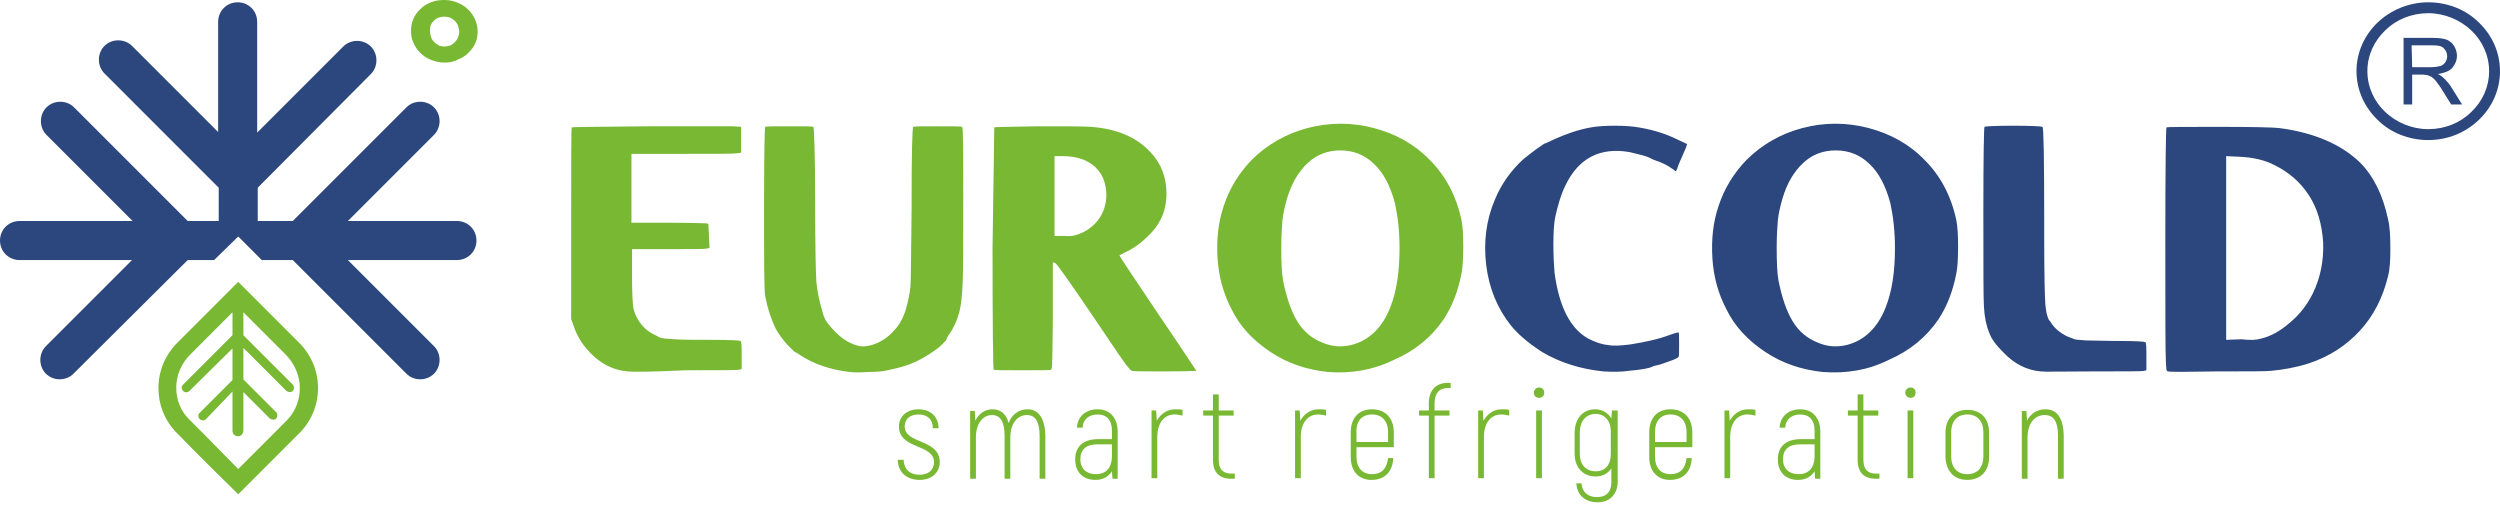
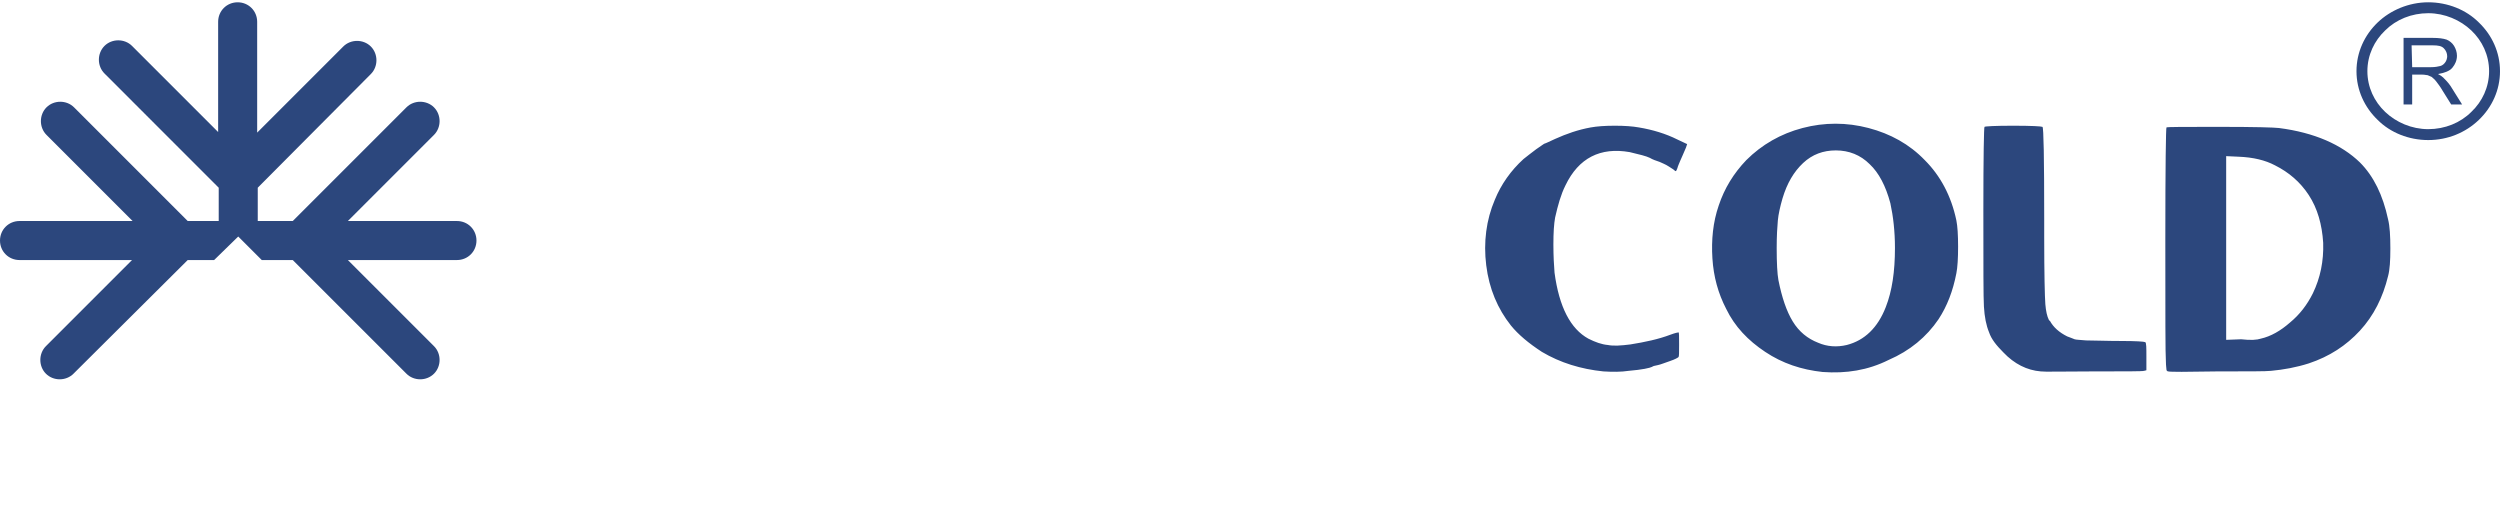
<svg xmlns="http://www.w3.org/2000/svg" width="160" height="33" viewBox="0 0 160 33" fill="none">
-   <path d="M15.247 31.633C13.851 30.273 12.491 28.914 11.169 27.555C10.507 26.82 10.14 25.864 10.14 24.836C10.14 23.734 10.581 22.705 11.352 21.933L15.247 18.039L19.141 21.933C19.913 22.705 20.354 23.734 20.354 24.836C20.354 25.864 19.986 26.82 19.288 27.591C17.929 28.951 16.569 30.31 15.247 31.633ZM15.247 30.016L17.451 27.812L18.259 27.003L18.333 26.93C18.957 26.305 19.251 25.46 19.178 24.579C19.104 23.844 18.774 23.183 18.259 22.668L15.577 19.986V21.456L18.737 24.615C18.847 24.726 18.847 24.946 18.7 25.056C18.59 25.13 18.443 25.093 18.333 25.02L15.577 22.264V24.285L17.672 26.379C17.782 26.489 17.782 26.709 17.635 26.82C17.525 26.893 17.378 26.857 17.267 26.783L15.577 25.093V27.555C15.577 27.738 15.431 27.922 15.247 27.922C15.026 27.922 14.879 27.775 14.879 27.555V25.056L13.189 26.82C13.079 26.93 12.932 26.93 12.822 26.857C12.675 26.746 12.638 26.526 12.785 26.416L14.879 24.322V22.301L12.124 25.02C12.014 25.13 11.867 25.13 11.757 25.056C11.61 24.946 11.573 24.726 11.72 24.615L14.879 21.456V19.986L12.161 22.705C11.61 23.256 11.279 24.028 11.279 24.799C11.279 25.607 11.573 26.342 12.161 26.893L12.234 26.967L13.042 27.775L15.247 30.016ZM28.436 4.005C28.106 4.005 27.848 3.931 27.555 3.821C27.297 3.711 27.077 3.564 26.893 3.38C26.709 3.196 26.562 2.976 26.452 2.719C26.342 2.462 26.305 2.241 26.305 1.984C26.305 1.727 26.342 1.47 26.452 1.212C26.562 0.955 26.709 0.772 26.893 0.588C27.077 0.404 27.297 0.257 27.591 0.147C27.848 0.037 28.142 0 28.436 0C28.767 0 29.061 0.073 29.318 0.184C29.575 0.294 29.796 0.441 29.979 0.625C30.163 0.808 30.31 1.029 30.42 1.286C30.53 1.543 30.567 1.763 30.567 2.021C30.567 2.278 30.53 2.535 30.42 2.755C30.31 3.013 30.163 3.196 29.979 3.38C29.796 3.564 29.575 3.711 29.281 3.821C29.024 3.968 28.73 4.005 28.436 4.005ZM27.518 2.021C27.518 2.131 27.555 2.241 27.591 2.388C27.628 2.498 27.701 2.608 27.775 2.682C27.848 2.755 27.959 2.829 28.069 2.902C28.142 2.939 28.289 2.976 28.436 2.976C28.583 2.976 28.73 2.939 28.84 2.902C28.951 2.829 29.061 2.755 29.134 2.682C29.208 2.572 29.281 2.498 29.318 2.388C29.355 2.278 29.392 2.168 29.392 2.021C29.392 1.91 29.355 1.8 29.318 1.653C29.281 1.543 29.208 1.433 29.134 1.359C29.061 1.286 28.951 1.212 28.84 1.139C28.73 1.102 28.583 1.065 28.436 1.065C28.289 1.065 28.142 1.102 28.032 1.139C27.922 1.212 27.812 1.249 27.738 1.359C27.665 1.433 27.591 1.543 27.555 1.653C27.518 1.763 27.518 1.91 27.518 2.021ZM58.856 30.714C59.591 30.714 60.142 30.273 60.142 29.575C60.142 28.069 57.901 28.436 57.901 27.297C57.901 26.82 58.232 26.526 58.783 26.526C59.371 26.526 59.701 26.857 59.701 27.408H60.069C60.069 26.673 59.554 26.195 58.783 26.195C58.048 26.195 57.534 26.636 57.534 27.297C57.534 28.767 59.775 28.399 59.775 29.575C59.775 30.09 59.407 30.384 58.856 30.384C58.232 30.384 57.864 30.053 57.828 29.428H57.46C57.46 30.2 58.011 30.714 58.856 30.714ZM65.763 26.195C65.176 26.195 64.735 26.563 64.551 27.077C64.404 26.489 64.037 26.195 63.522 26.195C63.008 26.195 62.641 26.489 62.42 26.93L62.383 26.305H62.09V30.641H62.457V27.995C62.457 27.114 62.898 26.563 63.486 26.563C64 26.563 64.294 26.967 64.294 27.885V30.641H64.661V27.995C64.661 27.114 65.102 26.563 65.727 26.563C66.241 26.563 66.535 26.967 66.535 27.885V30.641H66.902V27.848C66.866 26.709 66.425 26.195 65.763 26.195ZM70.246 26.195C69.474 26.195 68.96 26.673 68.923 27.371H69.29C69.29 26.857 69.695 26.526 70.246 26.526C70.834 26.526 71.164 26.893 71.164 27.555V28.106H70.282C69.327 28.106 68.813 28.583 68.813 29.392C68.813 30.236 69.327 30.714 70.099 30.714C70.613 30.714 70.944 30.494 71.164 30.163L71.201 30.641H71.531V27.555C71.495 26.709 71.017 26.195 70.246 26.195ZM70.135 30.347C69.548 30.347 69.144 30.016 69.144 29.392C69.144 28.767 69.511 28.436 70.246 28.436H71.164V29.281C71.127 29.979 70.76 30.347 70.135 30.347ZM75.206 26.195C74.691 26.195 74.287 26.489 74.03 26.93V26.82L73.993 26.269H73.699V30.604H74.067V27.959C74.067 27.077 74.507 26.526 75.169 26.526C75.352 26.526 75.536 26.563 75.683 26.599V26.232C75.536 26.195 75.389 26.195 75.206 26.195ZM78.806 30.31C78.255 30.31 77.998 30.016 77.998 29.428V26.599H78.953V26.269H77.998V25.24H77.63V26.269H77.006V26.599H77.63V29.428C77.63 30.236 78.034 30.641 78.806 30.641H79.026V30.31H78.806ZM84.39 26.195C83.876 26.195 83.472 26.489 83.215 26.93V26.82L83.178 26.269H82.884V30.604H83.251V27.959C83.251 27.077 83.692 26.526 84.354 26.526C84.537 26.526 84.721 26.563 84.868 26.599V26.232C84.721 26.195 84.574 26.195 84.39 26.195ZM88.836 29.318C88.762 29.979 88.432 30.347 87.807 30.347C87.183 30.347 86.815 29.943 86.815 29.208V28.62H89.203V27.665C89.203 26.746 88.652 26.195 87.807 26.195C86.962 26.195 86.448 26.746 86.448 27.665V29.244C86.448 30.163 86.962 30.714 87.77 30.714C88.615 30.714 89.13 30.2 89.166 29.318H88.836ZM87.807 26.526C88.432 26.526 88.836 26.93 88.836 27.665V28.289H86.815V27.665C86.778 26.93 87.183 26.526 87.807 26.526ZM92.657 24.836H92.84V24.505H92.657C91.885 24.505 91.444 24.983 91.444 25.828V26.269H90.82V26.599H91.444V30.604H91.812V26.599H92.767V26.269H91.812V25.828C91.812 25.166 92.106 24.836 92.657 24.836ZM96.11 26.195C95.596 26.195 95.192 26.489 94.934 26.93V26.82L94.898 26.269H94.604V30.604H94.971V27.959C94.971 27.077 95.412 26.526 96.073 26.526C96.257 26.526 96.441 26.563 96.588 26.599V26.232C96.441 26.195 96.294 26.195 96.11 26.195ZM98.498 25.46C98.682 25.46 98.829 25.35 98.829 25.13C98.829 24.946 98.719 24.799 98.498 24.799C98.314 24.799 98.168 24.946 98.168 25.13C98.168 25.313 98.278 25.46 98.498 25.46ZM98.314 30.604H98.682V26.269H98.314V30.604ZM103.164 26.269L103.127 26.783C102.907 26.416 102.54 26.195 102.099 26.195C101.327 26.195 100.776 26.746 100.776 27.738V29.024C100.776 29.943 101.327 30.494 102.135 30.494C102.54 30.494 102.907 30.31 103.127 29.979V30.861C103.127 31.486 102.797 31.816 102.209 31.816C101.621 31.816 101.254 31.486 101.217 30.935H100.886C100.923 31.669 101.437 32.147 102.246 32.147C103.017 32.147 103.532 31.633 103.532 30.824V26.269H103.164ZM102.135 30.163C101.511 30.163 101.107 29.759 101.107 29.024V27.701C101.107 26.893 101.548 26.489 102.135 26.489C102.65 26.489 103.091 26.893 103.091 27.591V29.061C103.091 29.759 102.723 30.163 102.135 30.163ZM107.94 29.318C107.867 29.979 107.536 30.347 106.912 30.347C106.287 30.347 105.92 29.943 105.92 29.208V28.62H108.308V27.665C108.308 26.746 107.757 26.195 106.912 26.195C106.067 26.195 105.552 26.746 105.552 27.665V29.244C105.552 30.163 106.067 30.714 106.875 30.714C107.72 30.714 108.234 30.2 108.271 29.318H107.94ZM106.912 26.526C107.536 26.526 107.94 26.93 107.94 27.665V28.289H105.92V27.665C105.92 26.93 106.287 26.526 106.912 26.526ZM111.871 26.195C111.357 26.195 110.953 26.489 110.696 26.93V26.82L110.659 26.269H110.365V30.604H110.732V27.959C110.732 27.077 111.173 26.526 111.835 26.526C112.018 26.526 112.202 26.563 112.349 26.599V26.232C112.202 26.195 112.055 26.195 111.871 26.195ZM115.215 26.195C114.443 26.195 113.929 26.673 113.892 27.371H114.259C114.259 26.857 114.664 26.526 115.215 26.526C115.802 26.526 116.133 26.893 116.133 27.555V28.106H115.251C114.296 28.106 113.782 28.583 113.782 29.392C113.782 30.236 114.296 30.714 115.068 30.714C115.582 30.714 115.913 30.494 116.133 30.163L116.17 30.641H116.501V27.555C116.464 26.709 115.986 26.195 115.215 26.195ZM115.104 30.347C114.517 30.347 114.112 30.016 114.112 29.392C114.112 28.767 114.48 28.436 115.215 28.436H116.133V29.281C116.096 29.979 115.729 30.347 115.104 30.347ZM120.064 30.31C119.513 30.31 119.256 30.016 119.256 29.428V26.599H120.211V26.269H119.256V25.24H118.889V26.269H118.264V26.599H118.889V29.428C118.889 30.236 119.293 30.641 120.064 30.641H120.285V30.31H120.064ZM122.269 25.46C122.452 25.46 122.599 25.35 122.599 25.13C122.599 24.946 122.489 24.799 122.269 24.799C122.085 24.799 121.938 24.946 121.938 25.13C121.938 25.313 122.085 25.46 122.269 25.46ZM122.085 30.604H122.452V26.269H122.085V30.604ZM125.906 30.714C126.751 30.714 127.302 30.163 127.302 29.244V27.701C127.302 26.746 126.751 26.232 125.906 26.232C125.061 26.232 124.51 26.783 124.51 27.701V29.244C124.546 30.163 125.061 30.714 125.906 30.714ZM125.906 30.347C125.281 30.347 124.877 29.943 124.877 29.208V27.665C124.877 26.93 125.281 26.526 125.906 26.526C126.53 26.526 126.935 26.93 126.935 27.665V29.208C126.935 29.943 126.53 30.347 125.906 30.347ZM130.902 26.195C130.351 26.195 129.947 26.489 129.727 26.93V26.857L129.69 26.305H129.396V30.641H129.763V27.995C129.763 27.114 130.204 26.563 130.866 26.563C131.453 26.563 131.711 27.003 131.711 27.885V30.641H132.078V27.848C132.041 26.673 131.6 26.195 130.902 26.195ZM40.156 23.77C39.385 23.697 38.687 23.403 38.062 22.852C37.437 22.301 36.96 21.64 36.703 20.831L36.556 20.427V14.292C36.556 10.25 36.556 8.193 36.592 8.156C36.629 8.119 38.246 8.119 41.515 8.083C44.748 8.083 46.549 8.083 46.916 8.083L47.431 8.119V8.928V9.773L47.173 9.809C46.99 9.846 45.814 9.846 43.646 9.846H40.413V12.05V14.255H42.728C44.271 14.255 45.116 14.292 45.189 14.292L45.336 14.328L45.373 15.1L45.41 15.871L45.226 15.908C45.116 15.945 44.271 15.945 42.728 15.945H40.45V17.708C40.45 18.7 40.487 19.325 40.523 19.619C40.56 19.913 40.67 20.17 40.817 20.427C41.075 20.868 41.442 21.235 41.956 21.456C42.14 21.566 42.287 21.64 42.397 21.64C42.507 21.676 42.765 21.676 43.169 21.713C43.72 21.75 44.565 21.75 45.667 21.75C46.769 21.75 47.357 21.787 47.394 21.823C47.467 21.86 47.467 22.191 47.467 22.742V23.623L47.283 23.66C47.173 23.697 46.034 23.697 43.867 23.697C41.626 23.807 40.413 23.807 40.156 23.77ZM54.374 23.807C53.125 23.66 52.06 23.293 51.178 22.705C51.031 22.595 50.958 22.558 50.921 22.558C50.884 22.558 50.737 22.411 50.406 22.08C50.112 21.75 49.855 21.419 49.635 21.015C49.341 20.39 49.12 19.729 48.974 18.957C48.9 18.59 48.9 16.68 48.9 13.263C48.9 9.846 48.937 8.156 48.974 8.119C49.01 8.083 49.561 8.083 50.517 8.083C51.509 8.083 52.023 8.083 52.06 8.119C52.096 8.156 52.17 9.773 52.17 12.932C52.17 15.688 52.207 17.378 52.243 17.966C52.28 18.553 52.427 19.251 52.648 19.986C52.721 20.28 52.831 20.501 52.941 20.648C53.052 20.794 53.235 21.015 53.492 21.272C53.97 21.75 54.484 22.044 55.035 22.154C55.256 22.191 55.513 22.154 55.807 22.08C56.358 21.897 56.836 21.603 57.24 21.125C57.534 20.831 57.791 20.39 57.975 19.802C58.122 19.251 58.232 18.774 58.269 18.333C58.305 17.892 58.305 16.239 58.342 13.373C58.342 9.883 58.379 8.156 58.452 8.119C58.489 8.083 59.04 8.083 59.995 8.083C60.987 8.083 61.502 8.083 61.575 8.119C61.649 8.156 61.649 9.736 61.649 12.859C61.649 15.467 61.649 17.194 61.612 18.076C61.575 18.957 61.502 19.582 61.392 19.986C61.245 20.537 61.024 21.015 60.73 21.419C60.62 21.566 60.583 21.676 60.583 21.713C60.583 21.75 60.473 21.86 60.289 22.044C60.106 22.227 59.922 22.374 59.738 22.485C59.591 22.595 59.371 22.742 59.04 22.925C58.709 23.109 58.452 23.219 58.269 23.293C57.791 23.477 57.313 23.587 56.799 23.697C56.505 23.77 56.101 23.807 55.55 23.807C55.072 23.844 54.668 23.844 54.374 23.807ZM63.633 8.156C63.669 8.119 64.588 8.119 66.425 8.083C68.262 8.083 69.401 8.083 69.805 8.119C71.458 8.23 72.744 8.781 73.626 9.736C74.324 10.471 74.654 11.352 74.654 12.418C74.654 12.859 74.581 13.189 74.507 13.483C74.324 14.071 73.993 14.622 73.479 15.1C73.001 15.578 72.487 15.945 71.972 16.165C71.752 16.276 71.642 16.349 71.642 16.349C71.642 16.386 72.45 17.598 74.103 20.06C75.757 22.485 76.565 23.734 76.565 23.734C76.565 23.734 75.903 23.77 74.581 23.77C73.258 23.77 72.56 23.77 72.45 23.734C72.376 23.734 72.193 23.513 71.899 23.109C71.605 22.705 70.98 21.75 69.952 20.243C68.409 17.966 67.6 16.827 67.527 16.827L67.38 16.79V20.207C67.38 21.676 67.343 22.631 67.343 23.036C67.343 23.44 67.306 23.66 67.27 23.66C67.233 23.697 66.608 23.697 65.433 23.697C64.257 23.697 63.669 23.697 63.596 23.66C63.559 23.623 63.522 21.052 63.522 15.871C63.596 10.801 63.633 8.193 63.633 8.156ZM68.923 15.026C69.364 14.879 69.731 14.659 70.062 14.328C70.393 13.998 70.613 13.594 70.723 13.153C70.834 12.712 70.834 12.271 70.723 11.793C70.613 11.316 70.393 10.985 70.099 10.691C69.621 10.25 68.923 9.993 68.041 9.993H67.49V12.528V15.1H68.078C68.409 15.137 68.703 15.1 68.923 15.026ZM84.978 23.807C83.619 23.66 82.406 23.256 81.304 22.521C80.202 21.787 79.357 20.905 78.806 19.766C78.292 18.774 77.998 17.708 77.924 16.533C77.851 15.357 77.961 14.218 78.328 13.153C78.696 12.05 79.284 11.095 80.092 10.25C81.084 9.258 82.296 8.56 83.692 8.193C85.088 7.825 86.521 7.825 87.917 8.193C89.313 8.56 90.526 9.222 91.518 10.25C92.51 11.242 93.208 12.528 93.538 14.108C93.612 14.475 93.649 15.026 93.649 15.798C93.649 16.533 93.612 17.121 93.538 17.488C93.318 18.627 92.951 19.582 92.4 20.427C91.628 21.566 90.562 22.448 89.203 23.036C87.844 23.697 86.448 23.917 84.978 23.807ZM86.484 22.08C87.623 21.787 88.468 20.978 88.983 19.656C89.387 18.627 89.571 17.378 89.571 15.871C89.571 14.806 89.46 13.851 89.277 13.006C88.983 11.904 88.542 11.059 87.954 10.508C87.366 9.92 86.631 9.626 85.786 9.626C84.978 9.626 84.28 9.883 83.692 10.434C83.104 10.985 82.664 11.72 82.37 12.712C82.223 13.226 82.112 13.704 82.076 14.108C82.039 14.512 82.002 15.1 82.002 15.871C82.002 16.827 82.039 17.525 82.112 17.929C82.333 19.031 82.627 19.913 83.031 20.574C83.435 21.235 83.986 21.676 84.647 21.933C85.272 22.191 85.86 22.227 86.484 22.08Z" fill="#78B833" />
  <path d="M13.704 16.643H12.014L4.703 23.917C4.225 24.395 3.417 24.395 2.939 23.917C2.462 23.44 2.462 22.631 2.939 22.154L8.45 16.643H1.249C0.551 16.643 0 16.092 0 15.394C0 14.696 0.551 14.145 1.249 14.145H8.487L2.976 8.634C2.498 8.156 2.498 7.348 2.976 6.87C3.454 6.393 4.262 6.393 4.739 6.87L12.014 14.145H13.998V12.014L6.687 4.703C6.209 4.225 6.209 3.417 6.687 2.939C7.164 2.462 7.972 2.462 8.45 2.939L13.961 8.45V1.396C13.961 0.698 14.512 0.147 15.21 0.147C15.908 0.147 16.459 0.698 16.459 1.396V8.487L21.97 2.976C22.448 2.498 23.256 2.498 23.734 2.976C24.211 3.454 24.211 4.262 23.734 4.739L16.496 12.014V14.145H18.737L26.012 6.87C26.489 6.393 27.297 6.393 27.775 6.87C28.253 7.348 28.253 8.156 27.775 8.634L22.264 14.145H29.244C29.943 14.145 30.494 14.696 30.494 15.394C30.494 16.092 29.943 16.643 29.244 16.643H22.264L27.775 22.154C28.253 22.631 28.253 23.44 27.775 23.917C27.297 24.395 26.489 24.395 26.012 23.917L18.737 16.643H16.753L15.247 15.137L13.704 16.643ZM102.613 23.77C101.18 23.623 99.858 23.219 98.682 22.521C97.837 21.97 97.176 21.419 96.698 20.831C95.853 19.766 95.302 18.48 95.118 16.974C94.935 15.504 95.118 14.071 95.669 12.785C96.073 11.793 96.698 10.912 97.506 10.177C97.727 9.993 97.984 9.809 98.315 9.552C98.645 9.332 98.829 9.185 98.866 9.185C98.902 9.185 99.123 9.075 99.527 8.891C100.262 8.56 100.997 8.303 101.805 8.156C102.209 8.083 102.723 8.046 103.348 8.046C103.972 8.046 104.487 8.083 104.891 8.156C105.773 8.303 106.618 8.56 107.352 8.928L107.977 9.222L107.904 9.442C107.757 9.809 107.61 10.103 107.536 10.287C107.463 10.471 107.389 10.618 107.352 10.765C107.316 10.875 107.279 10.948 107.242 10.948C107.206 10.948 107.206 10.948 107.206 10.948C107.169 10.875 107.022 10.801 106.801 10.654C106.581 10.508 106.361 10.434 106.214 10.361C105.993 10.287 105.773 10.214 105.589 10.103C105.369 9.993 104.928 9.883 104.303 9.736C102.429 9.405 101.033 10.103 100.188 11.867C99.894 12.455 99.711 13.116 99.527 13.924C99.454 14.328 99.417 14.88 99.417 15.651C99.417 16.386 99.454 17.01 99.49 17.451C99.784 19.656 100.519 21.052 101.658 21.676C102.099 21.897 102.503 22.044 102.907 22.08C103.274 22.154 103.752 22.117 104.34 22.044C105.258 21.897 106.14 21.713 106.912 21.419C107.206 21.309 107.389 21.272 107.426 21.272C107.463 21.272 107.463 21.529 107.463 22.044C107.463 22.558 107.463 22.815 107.426 22.852C107.389 22.889 107.206 22.999 106.875 23.109C106.544 23.219 106.287 23.329 106.103 23.366C105.883 23.403 105.773 23.44 105.736 23.477C105.589 23.55 105.111 23.66 104.23 23.734C103.752 23.807 103.201 23.807 102.613 23.77ZM116.648 23.807C115.288 23.66 114.076 23.256 112.974 22.521C111.871 21.787 111.026 20.905 110.475 19.766C109.961 18.774 109.667 17.708 109.594 16.533C109.52 15.357 109.63 14.218 109.998 13.153C110.365 12.05 110.953 11.095 111.761 10.25C112.753 9.258 113.966 8.56 115.362 8.193C116.758 7.825 118.191 7.825 119.587 8.193C120.983 8.56 122.195 9.222 123.187 10.25C124.179 11.242 124.877 12.528 125.208 14.108C125.281 14.475 125.318 15.026 125.318 15.798C125.318 16.533 125.281 17.121 125.208 17.488C124.987 18.627 124.62 19.582 124.069 20.427C123.297 21.566 122.232 22.448 120.873 23.036C119.55 23.697 118.154 23.917 116.648 23.807ZM118.191 22.08C119.33 21.787 120.175 20.978 120.689 19.656C121.093 18.627 121.277 17.378 121.277 15.871C121.277 14.806 121.166 13.851 120.983 13.006C120.689 11.904 120.248 11.059 119.66 10.508C119.072 9.92 118.338 9.626 117.493 9.626C116.684 9.626 115.986 9.883 115.398 10.434C114.811 10.985 114.37 11.72 114.076 12.712C113.929 13.226 113.819 13.704 113.782 14.108C113.745 14.512 113.708 15.1 113.708 15.871C113.708 16.827 113.745 17.525 113.819 17.929C114.039 19.031 114.333 19.913 114.737 20.574C115.141 21.235 115.692 21.676 116.354 21.933C116.941 22.191 117.566 22.227 118.191 22.08ZM130.609 23.77C129.727 23.697 128.918 23.293 128.22 22.558C127.78 22.117 127.449 21.713 127.302 21.272C127.118 20.831 127.008 20.28 126.971 19.619C126.935 19.068 126.935 17.047 126.935 13.483C126.935 9.956 126.971 8.156 127.008 8.119C127.045 8.083 127.669 8.046 128.845 8.046C130.021 8.046 130.645 8.083 130.719 8.119C130.792 8.156 130.829 10.103 130.829 13.998C130.829 14.255 130.829 14.622 130.829 15.1C130.829 17.561 130.866 18.994 130.902 19.472C130.939 19.913 131.013 20.243 131.123 20.464C131.16 20.501 131.16 20.537 131.196 20.537C131.417 20.942 131.784 21.272 132.299 21.529C132.519 21.603 132.666 21.676 132.776 21.713C132.886 21.75 133.144 21.75 133.511 21.787C134.062 21.787 134.797 21.823 135.752 21.823C136.707 21.823 137.222 21.86 137.295 21.897C137.369 21.933 137.369 22.264 137.369 22.815V23.697L137.222 23.734C137.111 23.77 136.046 23.77 133.989 23.77C131.931 23.77 130.866 23.807 130.609 23.77ZM138.765 23.77C138.691 23.77 138.654 23.697 138.654 23.66C138.654 23.587 138.618 23.403 138.618 23.146C138.581 22.705 138.581 20.133 138.581 15.357C138.581 10.581 138.618 8.193 138.654 8.156C138.691 8.119 139.83 8.119 142.071 8.119C144.312 8.119 145.561 8.156 145.855 8.193C148.133 8.487 149.86 9.258 151.036 10.397C151.917 11.279 152.505 12.491 152.836 14.034C152.946 14.475 152.983 15.1 152.983 15.908C152.983 16.68 152.946 17.267 152.836 17.672C152.505 19.031 151.917 20.207 151.036 21.162C150.154 22.117 149.088 22.815 147.766 23.256C146.958 23.513 146.149 23.66 145.341 23.734C145.047 23.77 143.871 23.77 141.924 23.77C139.904 23.807 138.875 23.807 138.765 23.77ZM144.68 21.676C145.341 21.529 145.966 21.162 146.553 20.648C147.178 20.133 147.656 19.509 148.023 18.774C148.501 17.782 148.721 16.716 148.684 15.541C148.611 14.365 148.317 13.336 147.766 12.491C147.215 11.646 146.48 11.022 145.598 10.581C144.974 10.25 144.202 10.067 143.284 10.03L142.475 9.993V15.871V21.75L143.431 21.713C144.055 21.787 144.459 21.75 144.68 21.676Z" fill="#2C477D" />
  <path d="M153.828 6.687V2.425H155.702C156.069 2.425 156.363 2.462 156.583 2.535C156.767 2.609 156.951 2.755 157.061 2.939C157.171 3.123 157.245 3.343 157.245 3.564C157.245 3.858 157.134 4.115 156.951 4.335C156.767 4.556 156.436 4.666 156.032 4.739C156.179 4.813 156.289 4.886 156.363 4.96C156.51 5.107 156.693 5.29 156.84 5.511L157.575 6.687H156.877L156.326 5.805C156.179 5.548 156.032 5.364 155.922 5.217C155.812 5.07 155.702 4.997 155.628 4.923C155.555 4.886 155.444 4.85 155.371 4.813C155.297 4.813 155.187 4.776 155.04 4.776H154.379V6.687H153.828ZM155.408 0.147C156.657 0.147 157.832 0.625 158.641 1.433C159.486 2.241 160 3.343 160 4.556C160 5.768 159.486 6.87 158.641 7.679C157.796 8.487 156.657 8.964 155.408 8.964C154.158 8.964 152.983 8.487 152.175 7.679C151.33 6.87 150.815 5.768 150.815 4.556C150.815 3.343 151.33 2.241 152.175 1.433C152.983 0.661 154.158 0.147 155.408 0.147ZM158.163 1.947C157.465 1.286 156.473 0.845 155.408 0.845C154.342 0.845 153.35 1.249 152.652 1.947C151.954 2.609 151.513 3.527 151.513 4.556C151.513 5.584 151.954 6.503 152.652 7.164C153.35 7.825 154.342 8.266 155.408 8.266C156.473 8.266 157.465 7.862 158.163 7.164C158.861 6.503 159.302 5.584 159.302 4.556C159.302 3.527 158.861 2.609 158.163 1.947ZM154.379 4.299H155.591C155.848 4.299 156.032 4.262 156.179 4.225C156.326 4.188 156.436 4.078 156.51 3.968C156.583 3.858 156.62 3.711 156.62 3.6C156.62 3.417 156.547 3.233 156.4 3.086C156.253 2.939 156.032 2.902 155.702 2.902H154.342L154.379 4.299Z" fill="#2C477D" />
</svg>